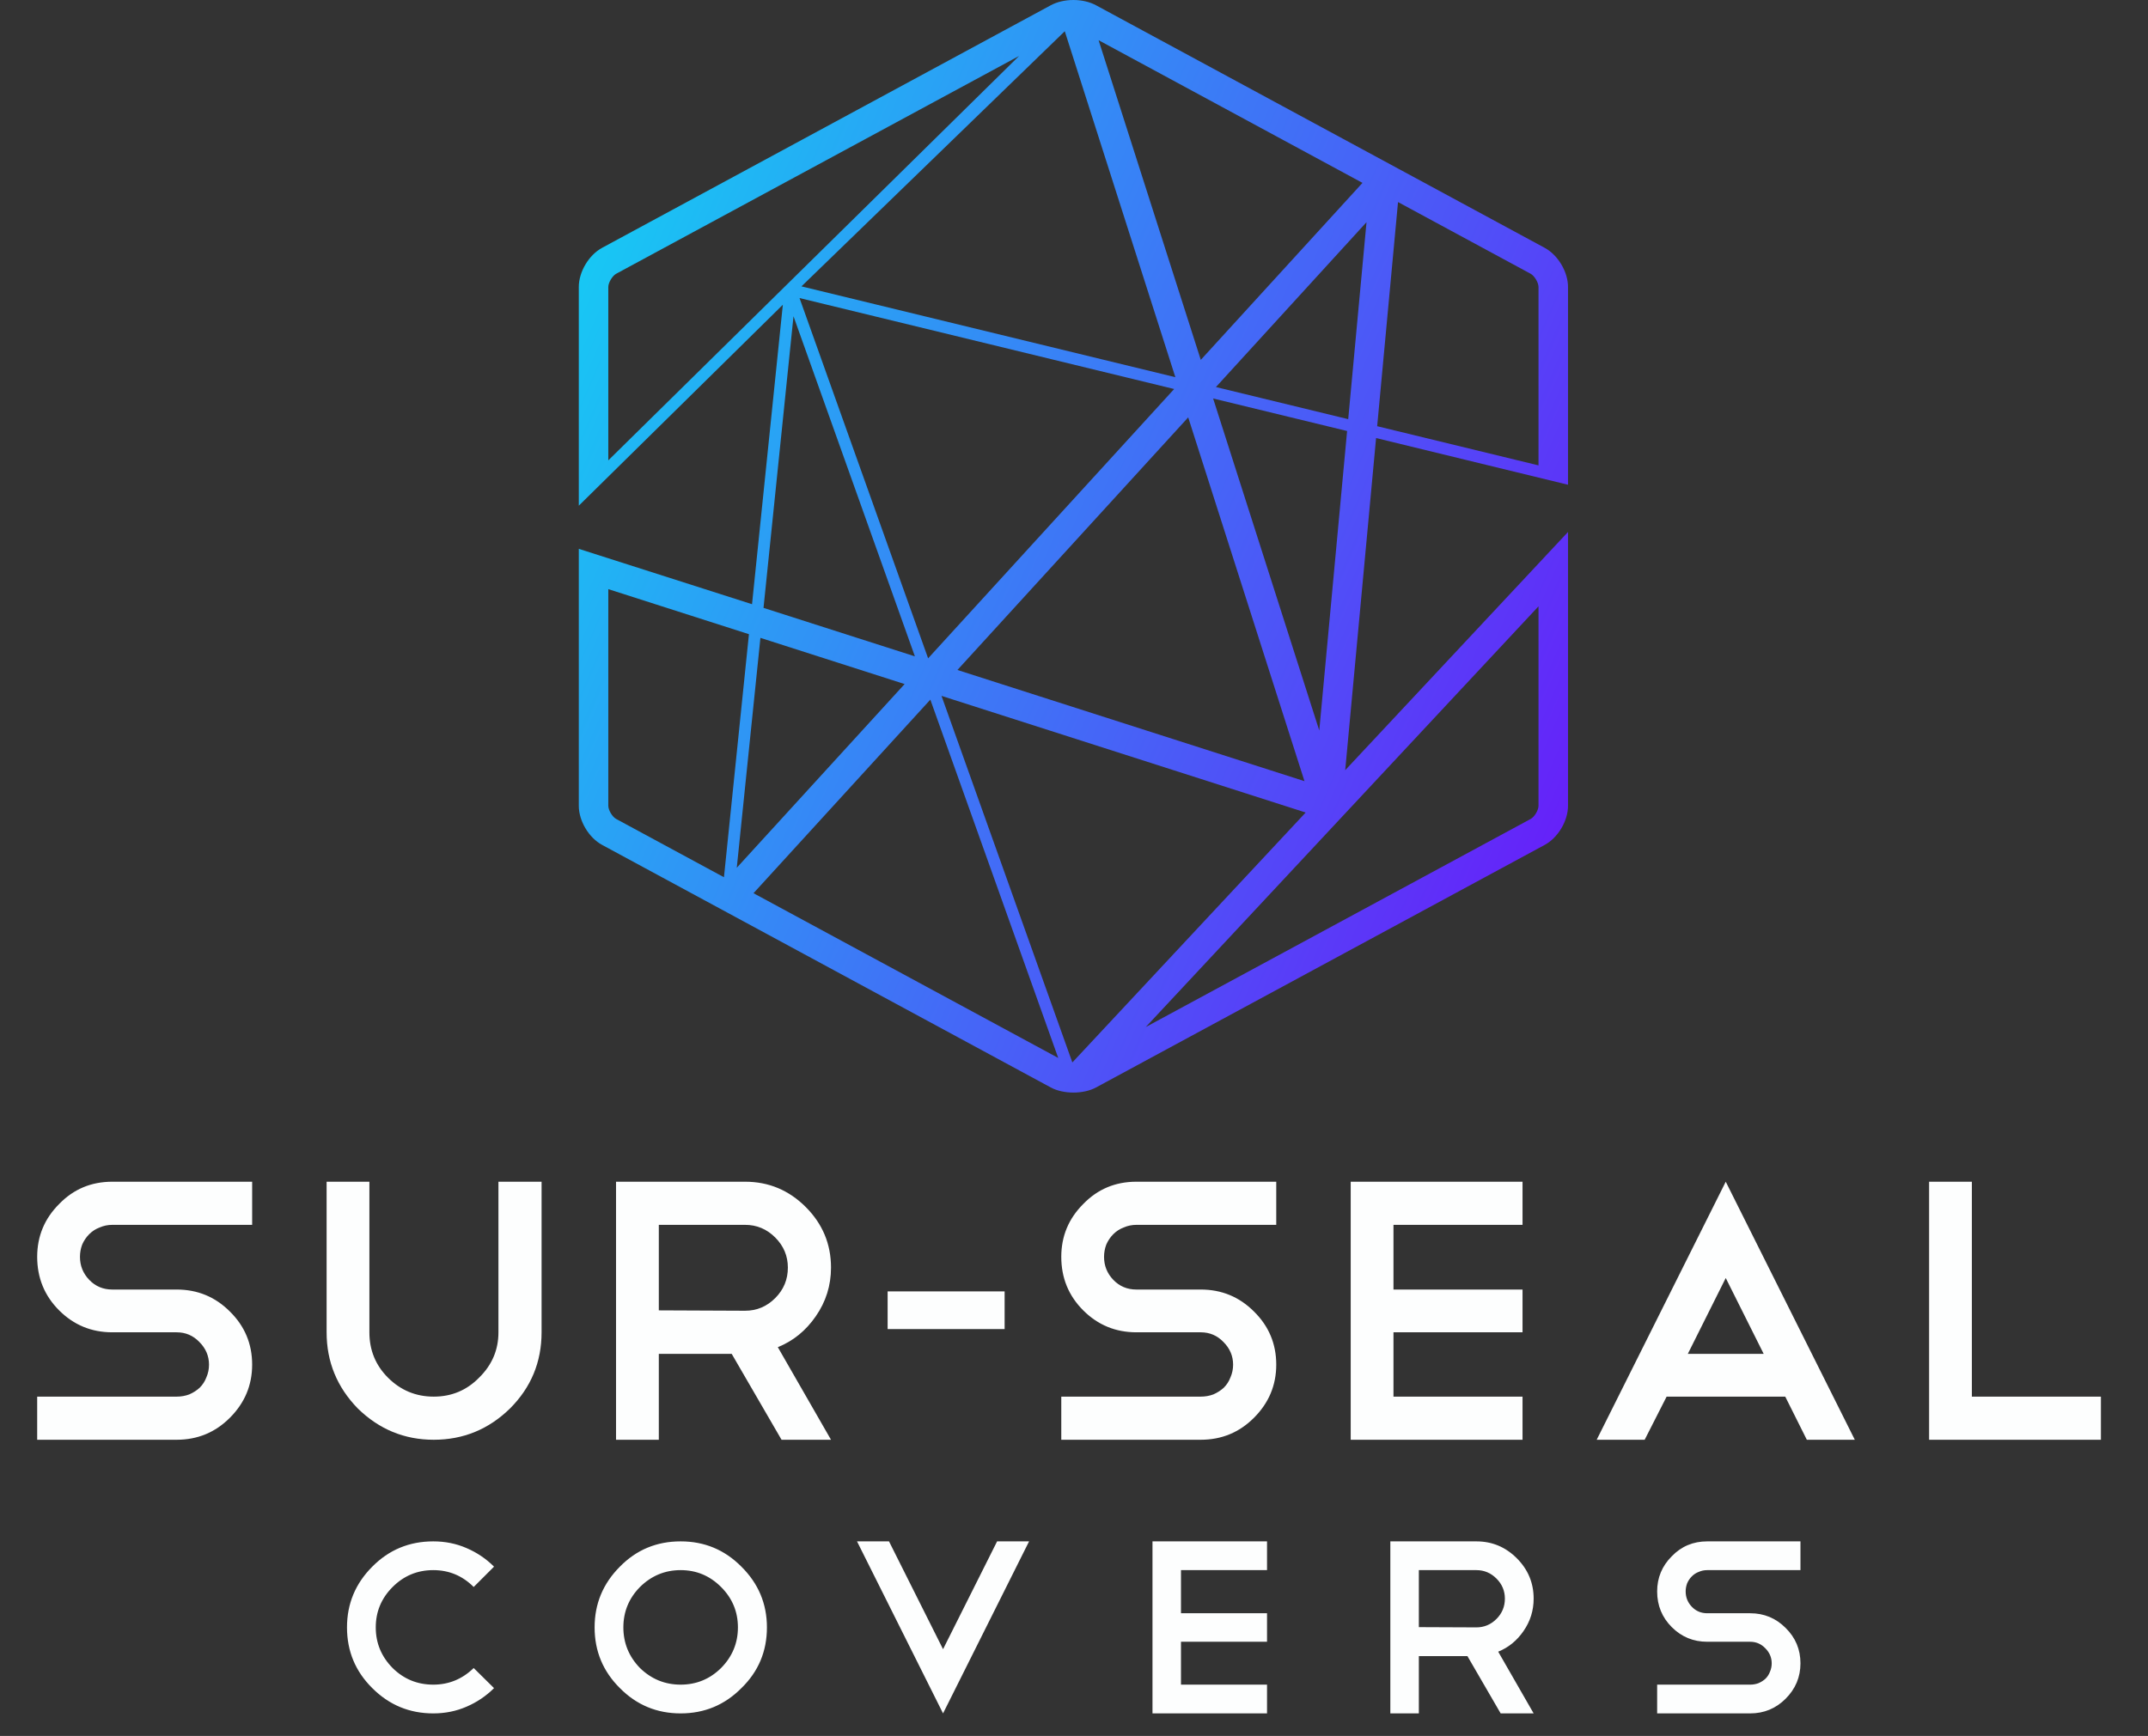
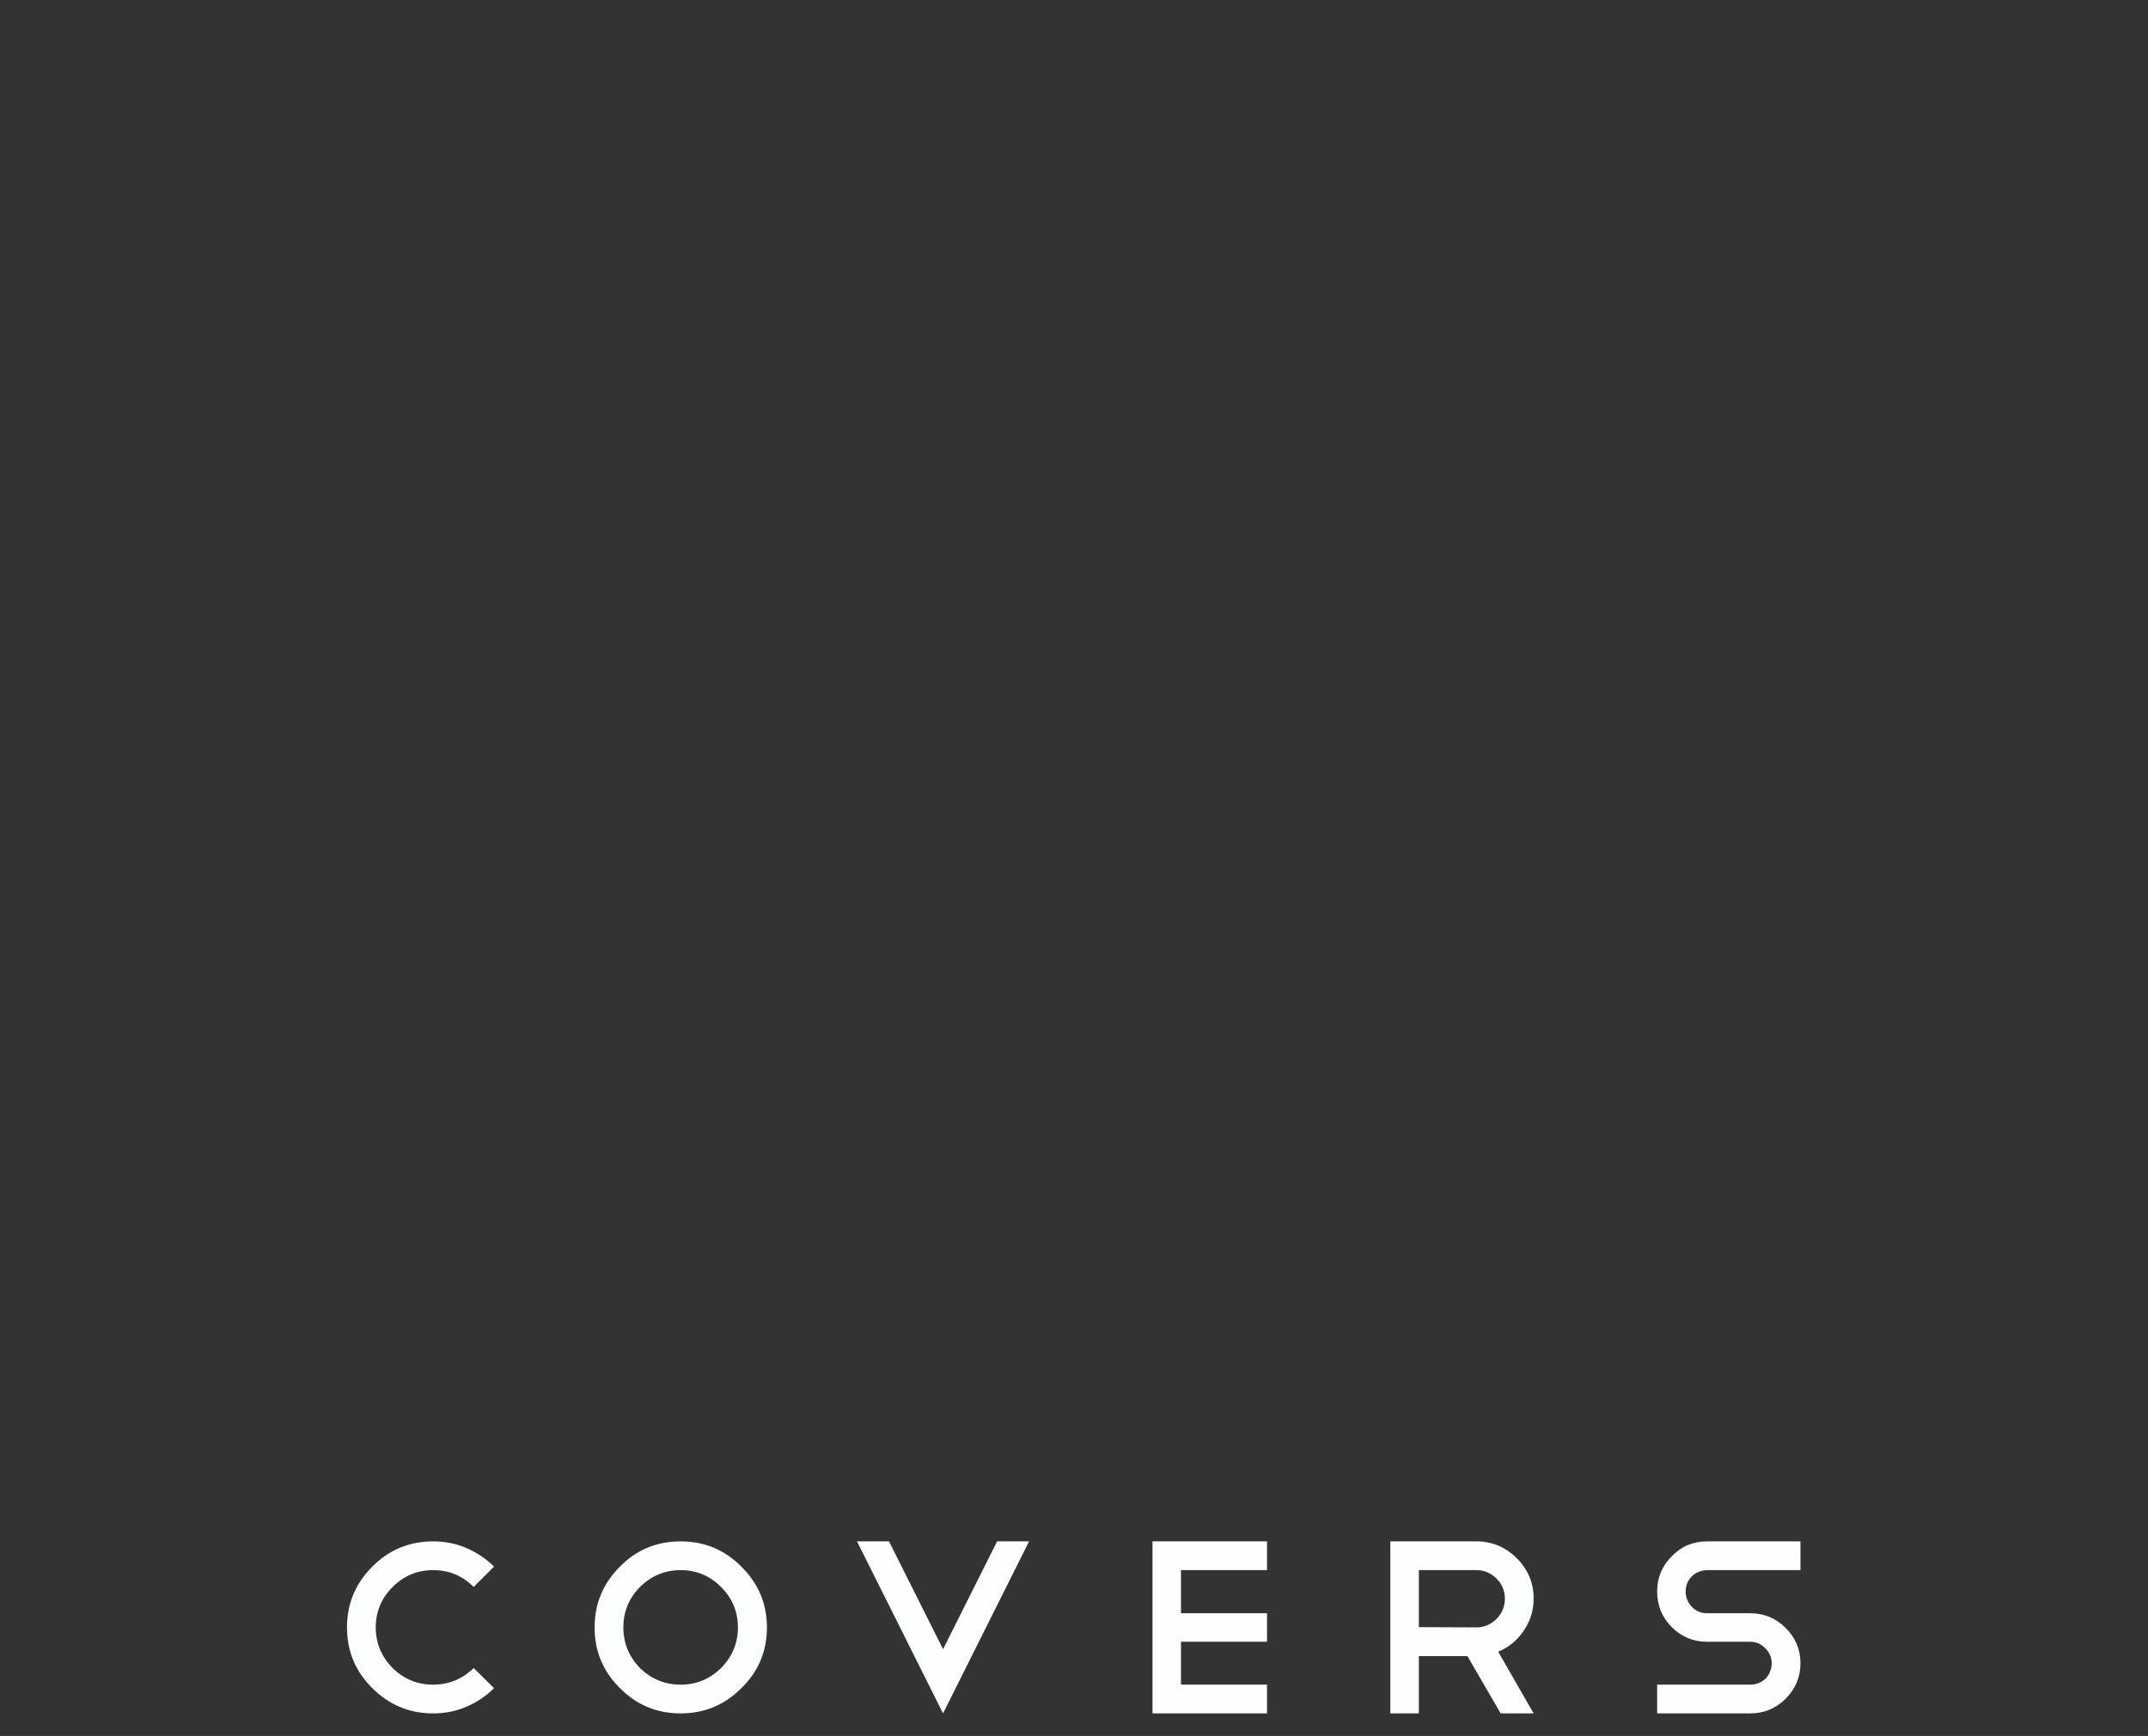
<svg xmlns="http://www.w3.org/2000/svg" width="167" height="135" viewBox="0 0 167 135" fill="none">
  <rect x="0" y="0" width="167" height="135" fill="#333333" stroke="none" />
-   <path fill-rule="evenodd" clip-rule="evenodd" d="M119.614 36.191L107.071 33.144L108.692 15.714L119.005 21.291C119.301 21.453 119.614 21.978 119.614 22.314V36.191ZM106.242 17.279L104.819 32.597L94.534 30.099L106.242 17.279ZM105.929 14.222L93.357 27.986L85.412 3.126L105.929 14.222ZM91.38 29.333L62.311 22.27L82.783 2.429L91.38 29.333ZM79.228 4.354L47.294 35.8V22.314C47.294 21.978 47.607 21.453 47.903 21.291L79.228 4.354ZM61.692 24.594L71.13 51.043L59.361 47.273L61.692 24.594ZM59.121 49.605L70.331 53.197L57.282 67.482L59.121 49.605ZM58.228 49.319L56.285 68.219L47.903 63.686C47.606 63.526 47.294 63.001 47.294 62.664V45.815L58.228 49.319ZM58.582 69.461L72.331 54.408L82.274 82.273L58.582 69.461ZM83.372 82.623L73.199 54.116L101.512 63.187L83.372 82.623ZM89.079 79.869L119.614 47.152V62.664C119.614 63.001 119.302 63.526 119.006 63.686L89.079 79.869ZM72.158 51.196L62.16 23.178L91.288 30.252L72.158 51.196ZM92.379 32.458L101.419 60.748L74.437 52.102L92.379 32.458ZM102.569 56.809L94.316 30.988L104.733 33.518L102.569 56.809ZM121.908 37.697V22.314C121.908 21.139 121.129 19.832 120.096 19.274L85.209 0.408C84.722 0.145 84.1 0 83.453 0C82.808 0 82.184 0.145 81.697 0.408L46.811 19.273C45.779 19.832 45 21.139 45 22.314V39.326L60.863 23.7L58.468 46.987L45 42.682V62.664C45 63.84 45.779 65.147 46.812 65.705L81.698 84.57C82.67 85.096 84.236 85.097 85.21 84.57L120.096 65.705C121.129 65.147 121.908 63.84 121.908 62.664V41.369L104.586 59.893L106.986 34.066L121.908 37.697Z" fill="url(#paint0_linear)" />
-   <path d="M8.732 103.609C7.113 103.609 5.735 103.04 4.597 101.903C3.46 100.765 2.891 99.377 2.891 97.739C2.891 96.139 3.46 94.77 4.597 93.633C5.715 92.476 7.094 91.898 8.732 91.898H19.604V95.252H8.732C8.385 95.252 8.058 95.32 7.749 95.455C7.441 95.57 7.171 95.744 6.94 95.975C6.708 96.206 6.525 96.476 6.39 96.785C6.274 97.093 6.217 97.411 6.217 97.739C6.217 98.433 6.458 99.03 6.94 99.532C7.421 100.033 8.019 100.283 8.732 100.283H13.735C15.354 100.283 16.732 100.852 17.869 101.989C19.026 103.127 19.604 104.505 19.604 106.124C19.604 107.724 19.026 109.102 17.869 110.259C16.732 111.396 15.354 111.965 13.735 111.965H2.891V108.611H13.735C14.081 108.611 14.409 108.553 14.718 108.437C15.026 108.302 15.296 108.129 15.527 107.917C15.758 107.686 15.932 107.416 16.048 107.107C16.183 106.799 16.25 106.471 16.25 106.124C16.25 105.449 15.999 104.862 15.498 104.36C15.016 103.859 14.428 103.609 13.735 103.609H8.732ZM42.106 103.609C42.106 105.922 41.287 107.898 39.648 109.536C37.991 111.155 36.015 111.965 33.721 111.965C31.446 111.965 29.48 111.155 27.822 109.536C26.203 107.878 25.393 105.902 25.393 103.609V91.898H28.719V103.609C28.719 104.996 29.201 106.172 30.164 107.136C31.148 108.119 32.333 108.611 33.721 108.611C35.109 108.611 36.285 108.119 37.248 107.136C38.251 106.153 38.752 104.977 38.752 103.609V91.898H42.106V103.609ZM57.929 95.252H51.221V101.903L57.929 101.932C58.835 101.932 59.616 101.604 60.271 100.948C60.926 100.293 61.254 99.503 61.254 98.577C61.254 97.671 60.926 96.891 60.271 96.235C59.616 95.58 58.835 95.252 57.929 95.252ZM60.763 111.965L56.888 105.286H51.221V111.965H47.895V91.898H57.929C59.76 91.898 61.331 92.553 62.642 93.864C63.953 95.175 64.608 96.746 64.608 98.577C64.608 99.965 64.213 101.228 63.423 102.365C62.652 103.483 61.669 104.283 60.473 104.765L64.608 111.965H60.763ZM69.01 103.357V100.425H78.106V103.357H69.01ZM88.352 103.609C86.733 103.609 85.355 103.04 84.217 101.903C83.08 100.765 82.511 99.377 82.511 97.739C82.511 96.139 83.08 94.77 84.217 93.633C85.335 92.476 86.713 91.898 88.352 91.898H99.224V95.252H88.352C88.005 95.252 87.677 95.32 87.369 95.455C87.06 95.57 86.791 95.744 86.559 95.975C86.328 96.206 86.145 96.476 86.01 96.785C85.894 97.093 85.836 97.411 85.836 97.739C85.836 98.433 86.077 99.03 86.559 99.532C87.041 100.033 87.639 100.283 88.352 100.283H93.354C94.973 100.283 96.352 100.852 97.489 101.989C98.646 103.127 99.224 104.505 99.224 106.124C99.224 107.724 98.646 109.102 97.489 110.259C96.352 111.396 94.973 111.965 93.354 111.965H82.511V108.611H93.354C93.701 108.611 94.029 108.553 94.337 108.437C94.646 108.302 94.916 108.129 95.147 107.917C95.378 107.686 95.552 107.416 95.667 107.107C95.802 106.799 95.87 106.471 95.87 106.124C95.87 105.449 95.619 104.862 95.118 104.36C94.636 103.859 94.048 103.609 93.354 103.609H88.352ZM118.372 91.898V95.252H108.338V100.283H118.372V103.609H108.338V108.611H118.372V111.965H105.013V91.898H118.372ZM131.222 105.286H137.121L134.171 99.387L131.222 105.286ZM138.798 108.611H129.574L127.868 111.965H124.138L134.171 91.898L144.205 111.965H140.475L138.798 108.611ZM149.981 91.898H153.306V108.611H163.339V111.965H149.981V91.898Z" fill="#FDFEFE" />
  <path d="M33.686 119.867C34.611 119.867 35.472 120.041 36.269 120.388C37.078 120.735 37.792 121.216 38.409 121.833L36.828 123.414C35.954 122.54 34.907 122.103 33.686 122.103C32.452 122.103 31.398 122.54 30.525 123.414C29.651 124.288 29.214 125.335 29.214 126.556C29.214 127.777 29.651 128.831 30.525 129.717C31.398 130.578 32.452 131.009 33.686 131.009C34.894 131.009 35.941 130.578 36.828 129.717L38.409 131.279C37.792 131.896 37.078 132.377 36.269 132.724C35.472 133.071 34.611 133.245 33.686 133.245C31.835 133.245 30.255 132.59 28.944 131.279C27.633 129.981 26.978 128.407 26.978 126.556C26.978 124.718 27.633 123.144 28.944 121.833C30.242 120.522 31.823 119.867 33.686 119.867ZM52.918 119.867C54.769 119.867 56.343 120.522 57.641 121.833C58.964 123.144 59.626 124.718 59.626 126.556C59.626 128.419 58.964 129.994 57.641 131.279C56.343 132.59 54.769 133.245 52.918 133.245C51.067 133.245 49.493 132.59 48.195 131.279C46.884 129.981 46.229 128.407 46.229 126.556C46.229 124.718 46.884 123.144 48.195 121.833C49.48 120.522 51.054 119.867 52.918 119.867ZM52.918 122.103C51.697 122.103 50.643 122.54 49.757 123.414C48.896 124.288 48.465 125.335 48.465 126.556C48.465 127.777 48.896 128.831 49.757 129.717C50.643 130.578 51.697 131.009 52.918 131.009C54.139 131.009 55.186 130.578 56.06 129.717C56.934 128.831 57.371 127.777 57.371 126.556C57.371 125.335 56.934 124.288 56.06 123.414C55.186 122.54 54.139 122.103 52.918 122.103ZM69.117 119.867L73.319 128.252L77.522 119.867H80.008L73.319 133.245L66.63 119.867H69.117ZM98.507 119.867V122.103H91.818V125.457H98.507V127.674H91.818V131.009H98.507V133.245H89.602V119.867H98.507ZM114.783 122.103H110.311V126.537L114.783 126.556C115.387 126.556 115.908 126.338 116.345 125.901C116.782 125.464 117 124.937 117 124.32C117 123.716 116.782 123.195 116.345 122.759C115.908 122.322 115.387 122.103 114.783 122.103ZM116.672 133.245L114.089 128.792H110.311V133.245H108.094V119.867H114.783C116.004 119.867 117.051 120.304 117.925 121.178C118.799 122.052 119.236 123.099 119.236 124.32C119.236 125.245 118.973 126.087 118.446 126.845C117.932 127.591 117.276 128.124 116.48 128.445L119.236 133.245H116.672ZM132.732 127.674C131.653 127.674 130.734 127.295 129.976 126.537C129.218 125.779 128.838 124.853 128.838 123.761C128.838 122.694 129.218 121.782 129.976 121.024C130.721 120.253 131.64 119.867 132.732 119.867H139.98V122.103H132.732C132.501 122.103 132.282 122.148 132.077 122.238C131.871 122.315 131.691 122.431 131.537 122.585C131.383 122.739 131.261 122.919 131.171 123.125C131.094 123.33 131.055 123.542 131.055 123.761C131.055 124.224 131.216 124.622 131.537 124.956C131.858 125.29 132.257 125.457 132.732 125.457H136.067C137.147 125.457 138.065 125.836 138.824 126.595C139.595 127.353 139.98 128.272 139.98 129.351C139.98 130.418 139.595 131.337 138.824 132.108C138.065 132.866 137.147 133.245 136.067 133.245H128.838V131.009H136.067C136.298 131.009 136.517 130.97 136.722 130.893C136.928 130.803 137.108 130.688 137.262 130.546C137.416 130.392 137.532 130.212 137.609 130.006C137.699 129.801 137.744 129.582 137.744 129.351C137.744 128.901 137.577 128.509 137.243 128.175C136.922 127.841 136.53 127.674 136.067 127.674H132.732Z" fill="#FDFEFE" />
  <defs>
    <linearGradient id="paint0_linear" x1="6.757" y1="42.668" x2="127.381" y2="94.887" gradientUnits="userSpaceOnUse">
      <stop stop-color="#00FAF2" />
      <stop offset="1" stop-color="#7500FA" />
    </linearGradient>
  </defs>
</svg>